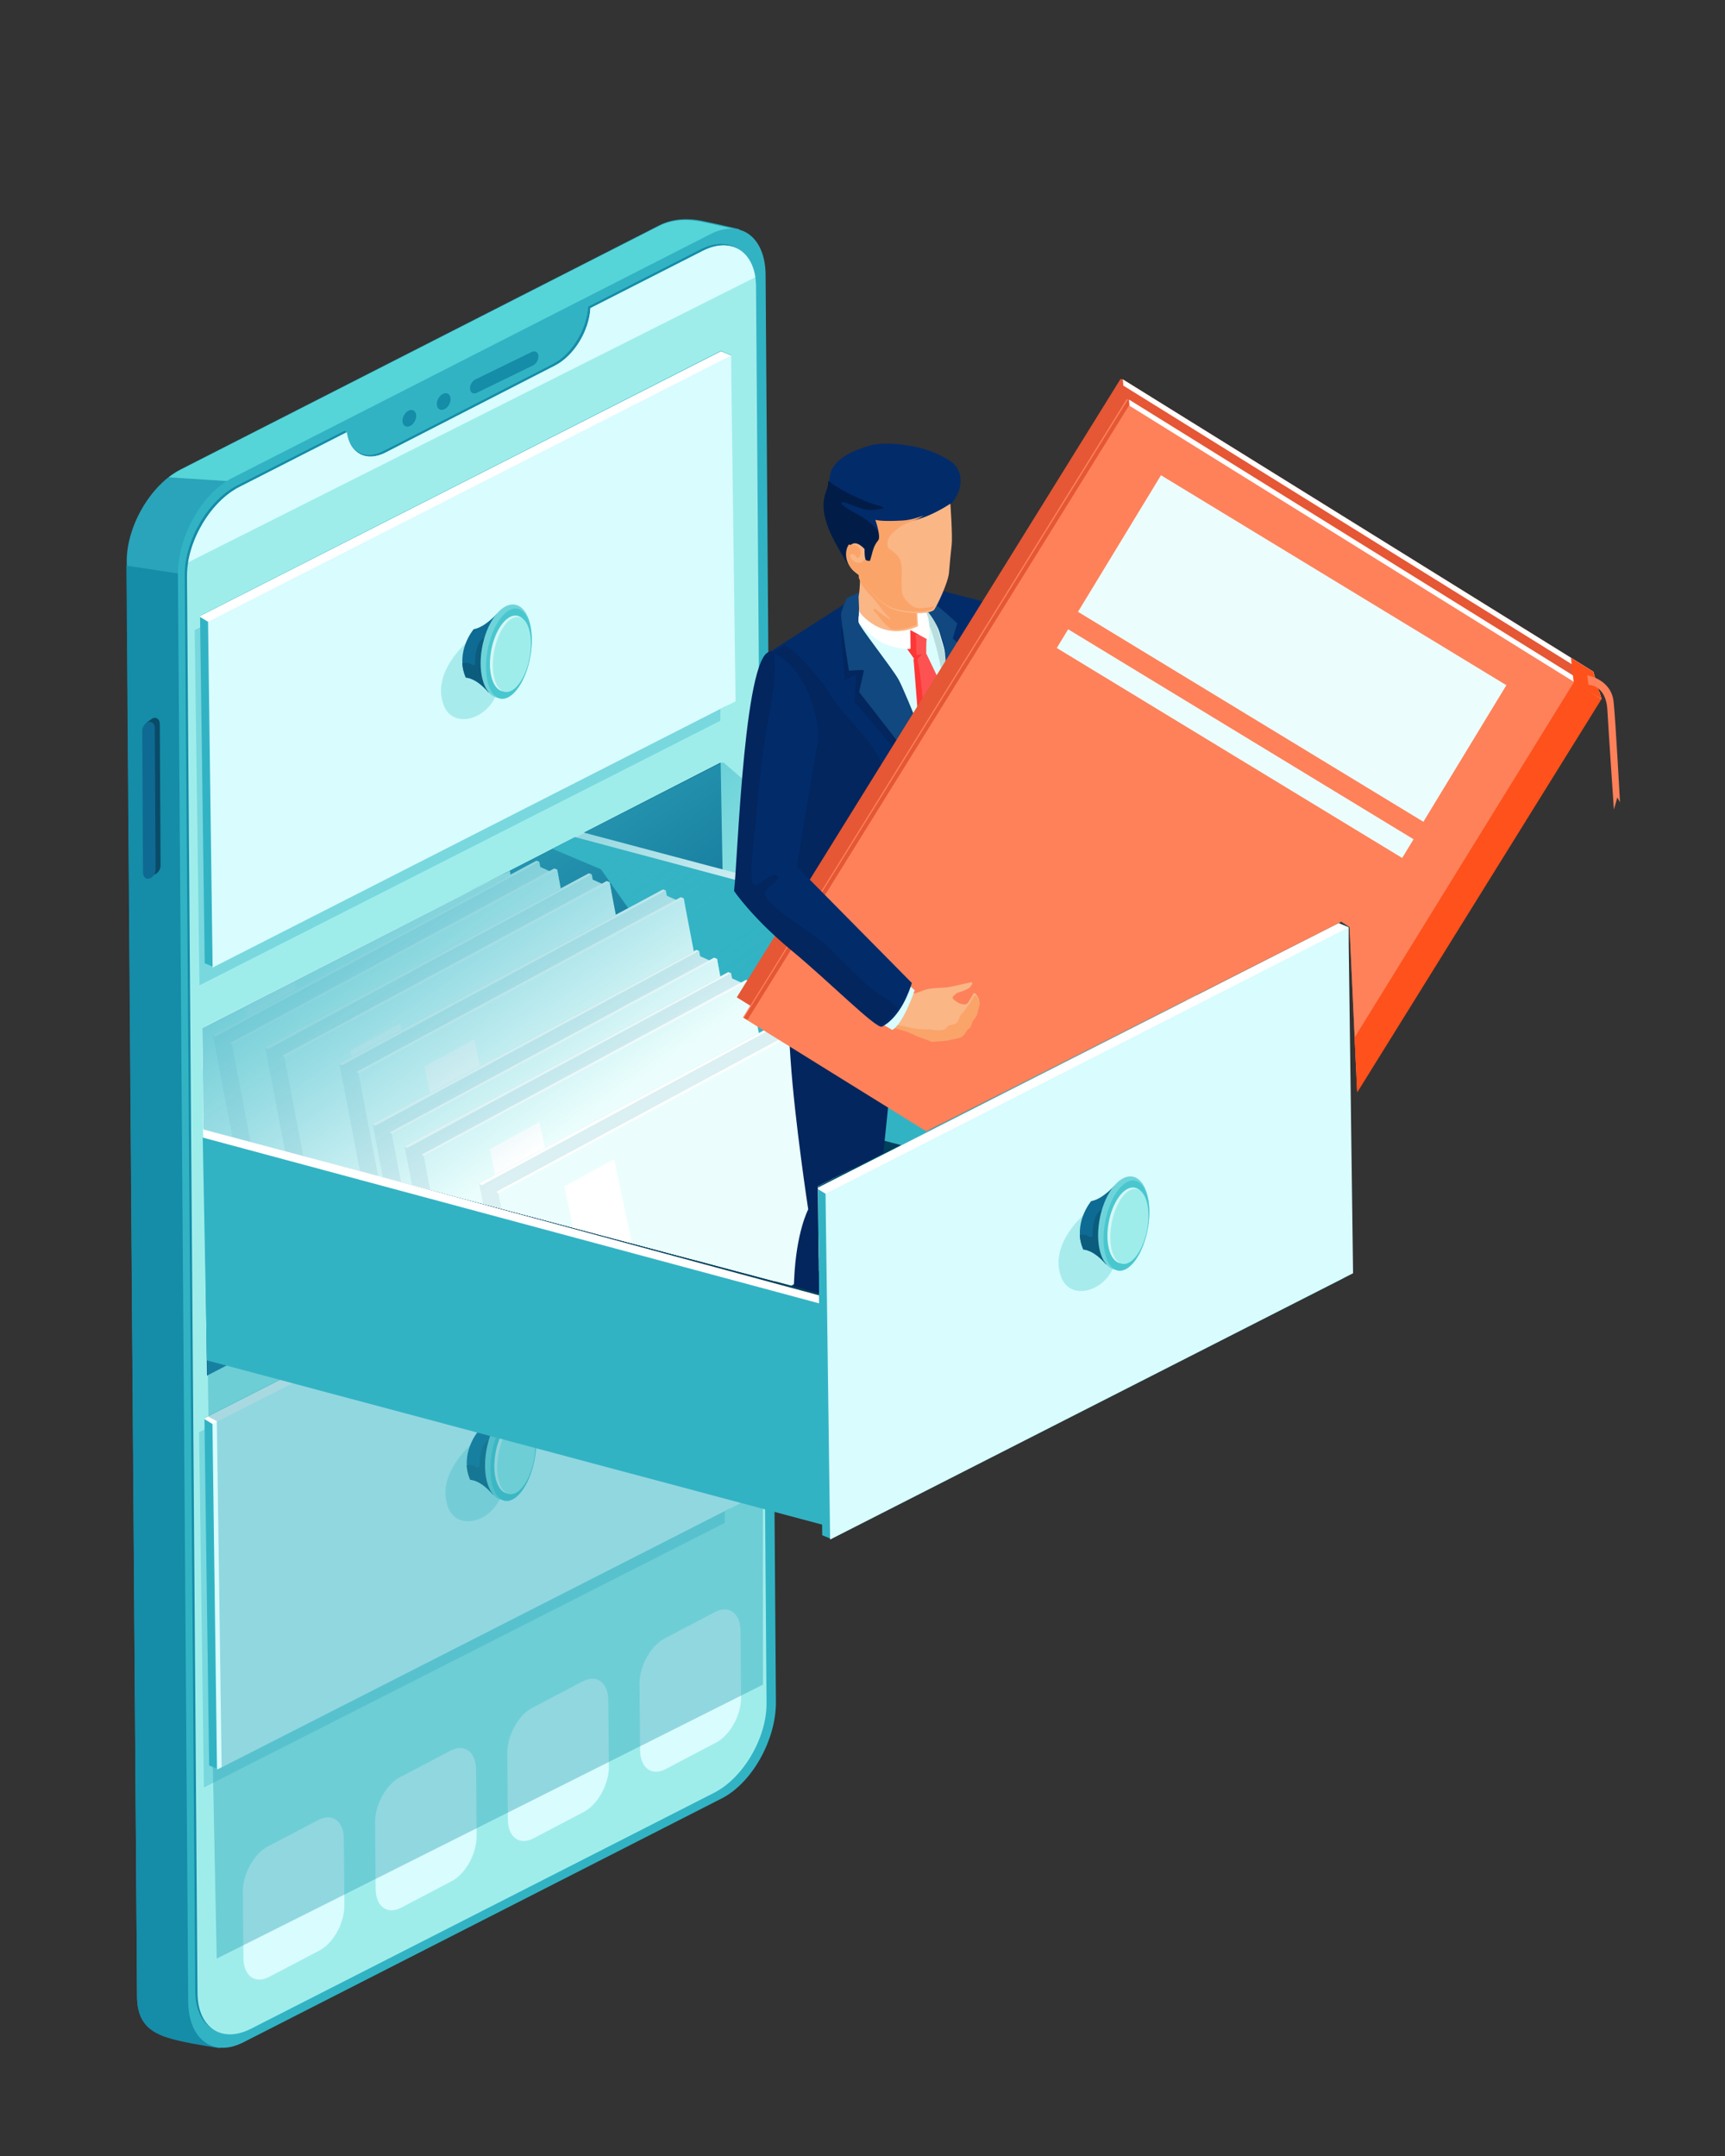
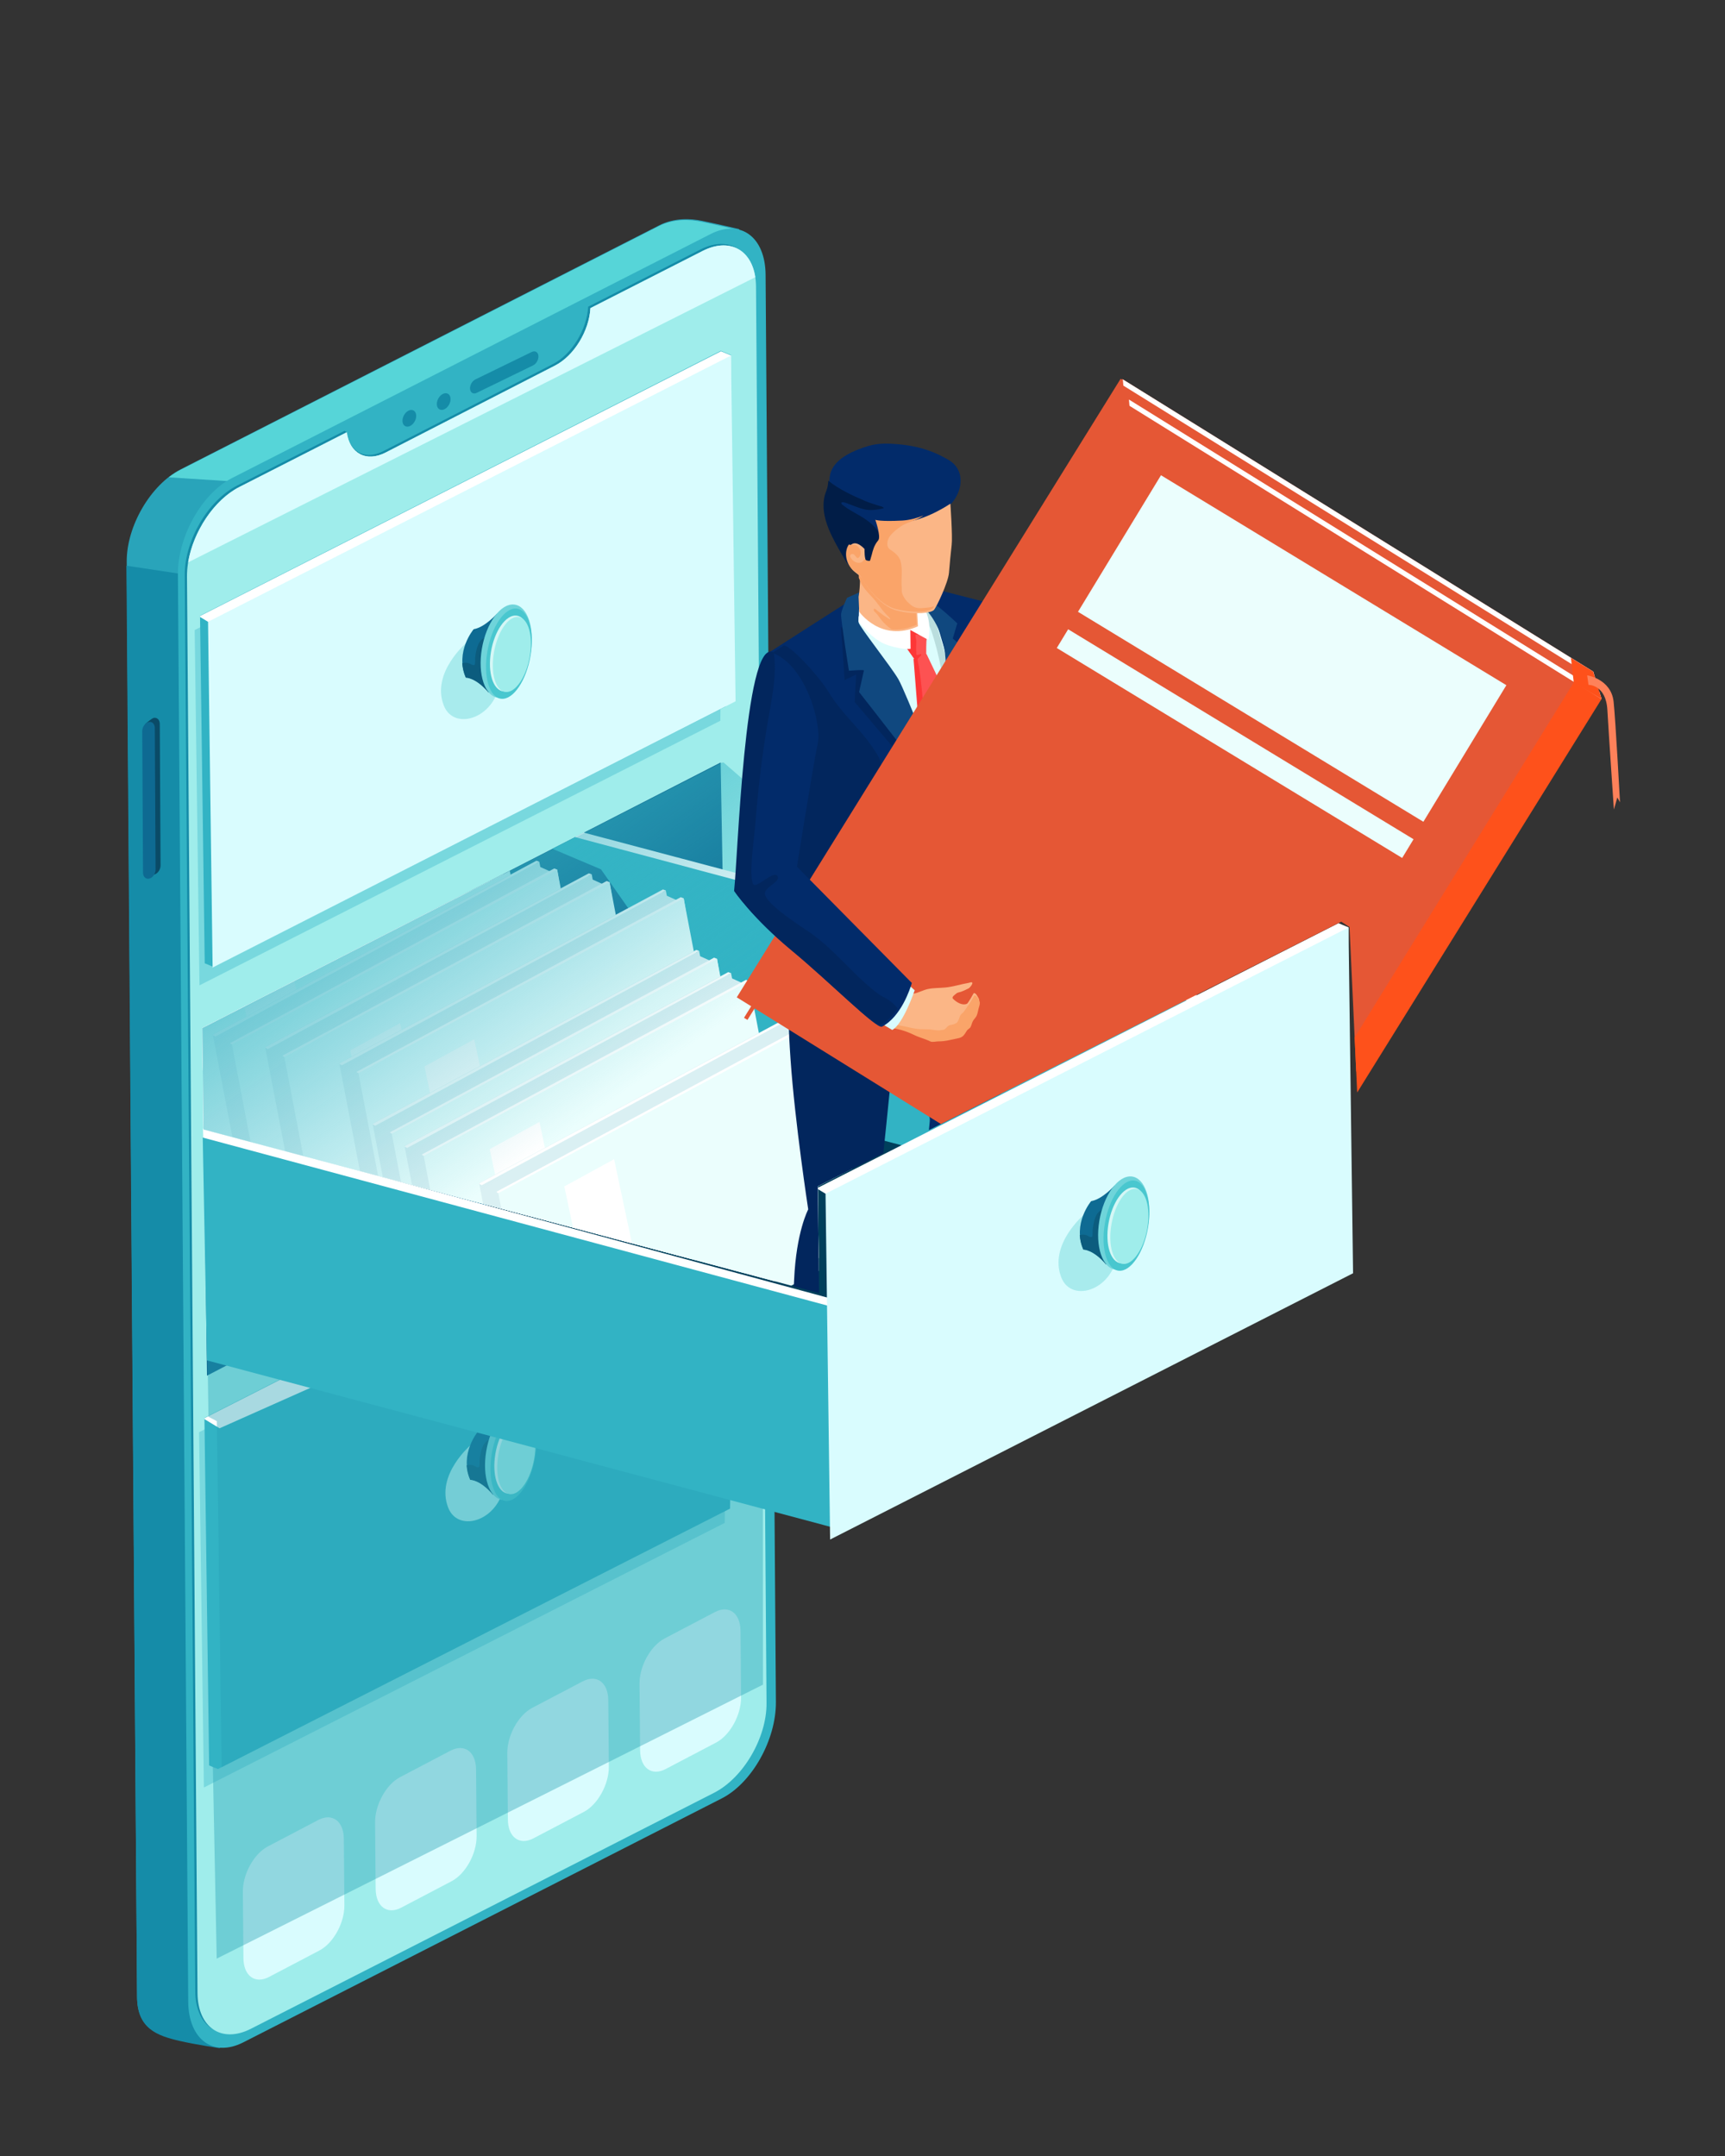
<svg xmlns="http://www.w3.org/2000/svg" width="2000px" height="2500px" version="1.1" xml:space="preserve" style="fill-rule:evenodd;clip-rule:evenodd;stroke-linejoin:round;stroke-miterlimit:2;">
  <rect width="100%" height="100%" fill="#333333" stroke="none" />
  <g transform="matrix(1.136,0,0,1.136,-1239.83,-107.594)">
    <g transform="matrix(0.968,-0.249,0.006,1.093,998.425,-114.118)">
      <g transform="matrix(0.923,-0.206,0.002,1.024,-627.259,406.628)">
        <path d="M1622.82,518.823C1622.82,518.823 1596.72,503.281 1580.81,494.21C1567.38,486.557 1548.91,478.337 1531.85,478.337L984.559,478.337C950.075,478.337 922.079,504.797 922.079,537.39L922.079,1846.55C922.079,1875.11 944.018,1890.53 970.167,1906.01C988.219,1916.7 1015.73,1931.14 1015.73,1931.14L1531.85,1905.6C1566.33,1905.6 1594.33,1879.14 1594.33,1846.55L1622.82,518.823Z" style="fill:rgb(41,164,186);" />
      </g>
      <g transform="matrix(1,0,0,1,-721.644,154.784)">
        <path d="M1017.94,641.681L1072.61,2010.34L1035.74,2020.58C1035.74,2020.58 1010.32,2011.45 993.646,2004.22C969.488,1993.74 949.214,1982.46 949.15,1953.21L946.233,615.741L1017.94,641.681Z" style="fill:rgb(21,140,168);" />
      </g>
      <g transform="matrix(1,0,0,1,-721.644,154.784)">
        <path d="M991.283,543.468C995.291,541.646 999.457,540.227 1003.73,539.275L1508.62,426.765C1524.36,423.259 1541.41,427.88 1553.82,432.957C1568.52,438.973 1592.64,449.524 1592.64,449.524L1592.17,476.821L1065.83,564.697L991.283,543.468Z" style="fill:rgb(86,213,216);" />
      </g>
      <g transform="matrix(0.923,-0.206,0.002,1.024,-573.434,427.113)">
        <path d="M1594.33,540.882C1594.33,506.362 1566.33,478.337 1531.85,478.337L984.559,478.337C950.075,478.337 922.079,506.362 922.079,540.882L922.079,1843.05C922.079,1877.57 950.075,1905.6 984.559,1905.6L1531.85,1905.6C1566.33,1905.6 1594.33,1877.57 1594.33,1843.05L1594.33,540.882Z" style="fill:rgb(50,179,196);" />
      </g>
      <g transform="matrix(1,0,0,1,-723.982,152.881)">
        <path d="M1436.21,486.832L1554.74,460.419C1585.56,453.551 1610.63,474.226 1610.71,506.559L1613.59,1830C1613.66,1862.33 1588.7,1894.16 1557.88,1901.03L1068.76,2010.02C1037.95,2016.89 1012.87,1996.21 1012.8,1963.88L1009.91,640.44C1009.84,608.107 1034.8,576.281 1065.62,569.414L1179.01,544.145C1179.9,544.77 1181.39,546.081 1181.39,546.081C1181.39,546.081 1181.87,549.978 1182.41,551.584C1187.75,567.404 1202,576.394 1219.81,572.364L1398.62,531.902C1418.81,527.335 1434.79,507.728 1436.21,486.832Z" style="fill:rgb(21,140,168);" />
      </g>
      <g transform="matrix(1,0,0,1,-721.644,154.784)">
        <path d="M1436.21,486.832L1554.74,460.419C1585.56,453.551 1610.63,474.226 1610.71,506.559L1613.59,1830C1613.66,1862.33 1588.7,1894.16 1557.88,1901.03L1068.76,2010.02C1037.95,2016.89 1012.87,1996.21 1012.8,1963.88L1009.91,640.44C1009.84,608.107 1034.8,576.281 1065.62,569.414L1179.01,544.145C1181.8,564.516 1199.34,576.996 1219.81,572.364L1398.62,531.902C1418.81,527.335 1434.79,507.728 1436.21,486.832Z" style="fill:rgb(159,237,235);" />
      </g>
      <g transform="matrix(1.156,0.264,-0.006,1.024,-180.381,-153.15)">
        <g transform="matrix(0.571,-0.3,0.006,0.725,167.908,746.661)">
          <path d="M652.388,1957.31C652.388,1935.09 634.346,1917.05 612.124,1917.05L531.595,1917.05C509.373,1917.05 491.331,1935.09 491.331,1957.31L491.331,2040.75C491.331,2062.97 509.373,2081.01 531.595,2081.01L612.124,2081.01C634.346,2081.01 652.388,2062.97 652.388,2040.75L652.388,1957.31Z" style="fill:rgb(217,252,254);" />
        </g>
        <g transform="matrix(0.571,-0.3,0.006,0.725,288.355,683.459)">
          <path d="M652.388,1957.31C652.388,1935.09 634.346,1917.05 612.124,1917.05L531.595,1917.05C509.373,1917.05 491.331,1935.09 491.331,1957.31L491.331,2040.75C491.331,2062.97 509.373,2081.01 531.595,2081.01L612.124,2081.01C634.346,2081.01 652.388,2062.97 652.388,2040.75L652.388,1957.31Z" style="fill:rgb(217,252,254);" />
        </g>
        <g transform="matrix(0.571,-0.3,0.006,0.725,408.801,620.256)">
          <path d="M652.388,1957.31C652.388,1935.09 634.346,1917.05 612.124,1917.05L531.595,1917.05C509.373,1917.05 491.331,1935.09 491.331,1957.31L491.331,2040.75C491.331,2062.97 509.373,2081.01 531.595,2081.01L612.124,2081.01C634.346,2081.01 652.388,2062.97 652.388,2040.75L652.388,1957.31Z" style="fill:rgb(217,252,254);" />
        </g>
        <g transform="matrix(0.571,-0.3,0.006,0.725,529.248,557.054)">
          <path d="M652.388,1957.31C652.388,1935.09 634.346,1917.05 612.124,1917.05L531.595,1917.05C509.373,1917.05 491.331,1935.09 491.331,1957.31L491.331,2040.75C491.331,2062.97 509.373,2081.01 531.595,2081.01L612.124,2081.01C634.346,2081.01 652.388,2062.97 652.388,2040.75L652.388,1957.31Z" style="fill:rgb(217,252,254);" />
        </g>
      </g>
      <g transform="matrix(1,0,0,1,-721.644,154.784)">
        <path d="M1011.21,627.407C1016.7,599.952 1038.97,575.352 1065.62,569.414L1179.01,544.145C1181.8,564.516 1199.34,576.996 1219.81,572.364L1398.62,531.902C1418.81,527.335 1434.79,507.728 1436.21,486.832L1554.74,460.419C1582.58,454.215 1605.74,470.489 1610,497.531L1011.21,627.407Z" style="fill:rgb(217,252,254);" />
      </g>
      <g transform="matrix(1.413,0,0,1.493,-1113.11,-225.094)">
        <path d="M970.905,770.998C970.905,768.412 968.805,766.312 966.219,766.312C965.209,766.312 961.14,768.077 960.374,768.622C959.18,769.472 961.532,769.422 961.532,770.998L961.532,859.53C961.532,862.117 963.632,864.217 966.219,864.217C968.805,864.217 970.905,862.117 970.905,859.53L970.905,770.998Z" style="fill:rgb(10,75,103);" />
      </g>
      <g transform="matrix(1.413,0,0,1.493,-1118.38,-222.472)">
        <path d="M970.905,770.998C970.905,768.412 968.805,766.312 966.219,766.312C963.632,766.312 961.532,768.412 961.532,770.998L961.532,859.53C961.532,862.117 963.632,864.217 966.219,864.217C968.805,864.217 970.905,862.117 970.905,859.53L970.905,770.998Z" style="fill:rgb(14,106,146);" />
      </g>
      <g transform="matrix(1,0,0,1,-721.644,154.784)">
        <g>
          <g transform="matrix(1.004,-0.223,0.011,1.217,-23.973,92.183)">
            <path d="M1577.75,681.708L1030.06,681.708L1030.06,954.914L1577.75,955.165L1588.23,688.815L1577.75,681.708Z" style="fill:rgb(120,216,222);" />
          </g>
          <g transform="matrix(1.004,-0.223,0.011,1.217,-18.262,80.118)">
            <path d="M1577.75,681.708L1030.06,681.708L1030.06,948.95L1039.17,955.165L1577.75,955.165L1588.23,688.815L1577.75,681.708Z" style="fill:rgb(50,179,196);" />
          </g>
          <path d="M1023.42,681.181L1023.42,680.297L1573.43,558.362L1584.03,564.676L1583.13,603.006L1039.29,693.364L1023.42,681.181Z" style="fill:white;" />
          <path d="M1586.78,888.312L1034.64,1011.2L1031.82,687.621L1583.96,564.736L1586.78,888.312Z" style="fill:rgb(217,252,254);" />
        </g>
        <path d="M1304.33,768.841C1304.33,768.841 1266.2,788.213 1279.54,822.191C1290.36,849.749 1336.36,846.4 1338.89,810.684C1341.42,774.968 1304.33,768.841 1304.33,768.841Z" style="fill:rgb(168,235,237);" />
        <g>
          <g transform="matrix(0.955,0.296,-0.201,0.985,209.47,-381.805)">
            <path d="M1337.1,746.335C1337.1,746.335 1326.43,759.806 1314.38,762.431C1314.38,762.431 1297.79,784.134 1314.75,806.114C1314.75,806.114 1325.29,804.922 1342.27,817.583L1337.1,746.335Z" style="fill:rgb(14,107,147);" />
          </g>
          <path d="M1299.24,787.221C1299.37,787.217 1299.49,787.216 1299.6,787.216C1302.44,787.216 1304.34,787.829 1306.79,789.19C1308.08,789.909 1310.45,792.294 1312.15,791.728C1313.16,791.39 1312.71,786.01 1312.85,785.101C1313.71,779.543 1315.48,769.8 1322.44,769.026C1327.77,768.434 1330.93,771.213 1332.87,775.131L1326.85,821.037C1313.18,803.538 1302.87,801.586 1302.87,801.586C1300.58,796.396 1299.5,791.594 1299.24,787.221Z" style="fill:rgb(12,92,126);" />
          <g transform="matrix(0.955,0.296,-0.201,0.985,209.47,-381.805)">
            <ellipse cx="1353.67" cy="779.323" rx="26.843" ry="42.231" style="fill:rgb(111,212,218);" />
          </g>
          <g transform="matrix(0.847,0.263,-0.195,0.953,353.831,-309.179)">
            <ellipse cx="1353.67" cy="779.323" rx="26.843" ry="42.231" style="fill:rgb(73,199,207);" />
          </g>
          <g transform="matrix(0.744,0.231,-0.164,0.801,470.183,-147.334)">
            <ellipse cx="1353.67" cy="779.323" rx="26.843" ry="42.231" style="fill:rgb(213,247,246);" />
          </g>
          <g transform="matrix(0.705,0.219,-0.162,0.793,523.443,-123.479)">
            <ellipse cx="1353.67" cy="779.323" rx="26.843" ry="42.231" style="fill:rgb(159,237,235);" />
          </g>
        </g>
      </g>
      <g transform="matrix(1,0,0,1,-721.644,903.914)">
        <g>
          <g transform="matrix(1.004,-0.223,0.011,1.217,-23.973,92.183)">
            <path d="M1577.75,681.708L1030.06,681.708L1030.06,954.914L1577.75,955.165L1588.23,688.815L1577.75,681.708Z" style="fill:rgb(120,216,222);" />
          </g>
          <g transform="matrix(1.004,-0.223,0.011,1.217,-18.262,80.118)">
            <path d="M1577.75,681.708L1030.06,681.708L1030.06,948.95L1039.17,955.165L1577.75,955.165L1588.23,688.815L1577.75,681.708Z" style="fill:rgb(50,179,196);" />
          </g>
          <path d="M1023.42,681.181L1023.42,680.297L1573.43,558.362L1584.03,564.676L1583.13,603.006L1039.29,693.364L1023.42,681.181Z" style="fill:white;" />
-           <path d="M1586.78,888.312L1034.64,1011.2L1031.82,687.621L1583.96,564.736L1586.78,888.312Z" style="fill:rgb(217,252,254);" />
        </g>
        <path d="M1304.33,768.841C1304.33,768.841 1266.2,788.213 1279.54,822.191C1290.36,849.749 1336.36,846.4 1338.89,810.684C1341.42,774.968 1304.33,768.841 1304.33,768.841Z" style="fill:rgb(168,235,237);" />
        <g>
          <g transform="matrix(0.955,0.296,-0.201,0.985,209.47,-381.805)">
            <path d="M1337.1,746.335C1337.1,746.335 1326.43,759.806 1314.38,762.431C1314.38,762.431 1297.79,784.134 1314.75,806.114C1314.75,806.114 1325.29,804.922 1342.27,817.583L1337.1,746.335Z" style="fill:rgb(14,107,147);" />
          </g>
          <path d="M1299.24,787.221C1299.37,787.217 1299.49,787.216 1299.6,787.216C1302.44,787.216 1304.34,787.829 1306.79,789.19C1308.08,789.909 1310.45,792.294 1312.15,791.728C1313.16,791.39 1312.71,786.01 1312.85,785.101C1313.71,779.543 1315.48,769.8 1322.44,769.026C1327.77,768.434 1330.93,771.213 1332.87,775.131L1326.85,821.037C1313.18,803.538 1302.87,801.586 1302.87,801.586C1300.58,796.396 1299.5,791.594 1299.24,787.221Z" style="fill:rgb(12,92,126);" />
          <g transform="matrix(0.955,0.296,-0.201,0.985,209.47,-381.805)">
            <ellipse cx="1353.67" cy="779.323" rx="26.843" ry="42.231" style="fill:rgb(111,212,218);" />
          </g>
          <g transform="matrix(0.847,0.263,-0.195,0.953,353.831,-309.179)">
            <ellipse cx="1353.67" cy="779.323" rx="26.843" ry="42.231" style="fill:rgb(73,199,207);" />
          </g>
          <g transform="matrix(0.744,0.231,-0.164,0.801,470.183,-147.334)">
            <ellipse cx="1353.67" cy="779.323" rx="26.843" ry="42.231" style="fill:rgb(213,247,246);" />
          </g>
          <g transform="matrix(0.705,0.219,-0.162,0.793,523.443,-123.479)">
            <ellipse cx="1353.67" cy="779.323" rx="26.843" ry="42.231" style="fill:rgb(159,237,235);" />
          </g>
        </g>
      </g>
      <g transform="matrix(0.98,-0.223,0.01,1.217,-714.294,612.459)">
        <g>
          <path d="M1588.23,688.815L1030.06,688.088L1030.06,955.165L1590.13,953.381L1588.23,688.815Z" style="fill:rgb(14,107,147);" />
        </g>
      </g>
      <g transform="matrix(1.156,0.264,-0.006,1.024,-180.381,-153.15)">
        <path d="M933.953,1530.31L428.176,1530.31L429,1585.69L436.627,1589.72L440.905,1904.85L437.358,1906.63L432.906,1904.44L436.348,2079.22L933.953,1829.37L933.953,1530.31Z" style="fill:rgb(38,161,181);fill-opacity:0.4;" />
      </g>
      <g transform="matrix(1,0,0,1,54.852,12.515)">
        <g transform="matrix(1.031,0.235,-0.006,0.914,-1236.73,-240.365)">
          <path d="M1568.37,1470.18L2020.39,1263.3L2477.98,1350.17L2095,1590.83L1568.37,1470.18Z" style="fill:rgb(0,63,91);" />
        </g>
        <g>
          <g>
            <g transform="matrix(0.973,0.451,0.017,1.11,-706.756,-463.892)">
              <path d="M1647.24,1203.37L959.311,1200.35L959.429,1208.07L968.046,1390.62L1647.24,1391.5L1647.24,1203.37Z" style="fill:white;" />
            </g>
            <g transform="matrix(0.973,0.451,0.017,1.11,-715.597,-461.744)">
              <path d="M1648.49,1204.43L968.046,1202.48L968.046,1390.62L1647.24,1391.5L1648.49,1204.43Z" style="fill:rgb(50,179,196);" />
            </g>
          </g>
          <g transform="matrix(1,5.55112e-17,0,1,538.84,-124.76)">
            <g transform="matrix(0.973,0.451,0.017,1.11,-706.756,-463.892)">
              <path d="M1556.04,1203.37L819.4,1203.38L809.757,1209.15L830.476,1222.78L1025,1391.5L1556.04,1391.5L1556.04,1203.37Z" style="fill:white;" />
            </g>
            <g transform="matrix(0.973,0.451,0.017,1.11,-715.597,-461.744)">
              <path d="M1557.28,1204.43L819.037,1203.5L794,1218.5L846.388,1225.03L1025,1391.5L1556.04,1391.5L1557.28,1204.43Z" style="fill:rgb(50,179,196);" />
            </g>
          </g>
          <g transform="matrix(1,1.38778e-16,0,1,-129.66,823.749)">
            <g>
              <g transform="matrix(1.004,-0.223,0.011,1.217,-18.262,80.118)">
-                 <path d="M1577.75,681.708L1030.06,681.708L1030.06,948.95L1039.17,955.165L1577.75,955.165L1588.23,688.815L1577.75,681.708Z" style="fill:rgb(50,179,196);" />
-               </g>
+                 </g>
              <path d="M1023.42,681.181L1023.42,680.297L1573.43,558.362L1584.03,564.676L1583.13,603.006L1039.29,693.364L1023.42,681.181Z" style="fill:white;" />
              <path d="M1586.78,888.312L1034.64,1011.2L1031.82,687.621L1583.96,564.736L1586.78,888.312Z" style="fill:rgb(217,252,254);" />
            </g>
            <path d="M1304.33,768.841C1304.33,768.841 1266.2,788.213 1279.54,822.191C1290.36,849.749 1336.36,846.4 1338.89,810.684C1341.42,774.968 1304.33,768.841 1304.33,768.841Z" style="fill:rgb(168,235,237);" />
            <g>
              <g transform="matrix(0.955,0.296,-0.201,0.985,209.47,-381.805)">
                <path d="M1337.1,746.335C1337.1,746.335 1326.43,759.806 1314.38,762.431C1314.38,762.431 1297.79,784.134 1314.75,806.114C1314.75,806.114 1325.29,804.922 1342.27,817.583L1337.1,746.335Z" style="fill:rgb(14,107,147);" />
              </g>
              <path d="M1299.24,787.221C1299.37,787.217 1299.49,787.216 1299.6,787.216C1302.44,787.216 1304.34,787.829 1306.79,789.19C1308.08,789.909 1310.45,792.294 1312.15,791.728C1313.16,791.39 1312.71,786.01 1312.85,785.101C1313.71,779.543 1315.48,769.8 1322.44,769.026C1327.77,768.434 1330.93,771.213 1332.87,775.131L1326.85,821.037C1313.18,803.538 1302.87,801.586 1302.87,801.586C1300.58,796.396 1299.5,791.594 1299.24,787.221Z" style="fill:rgb(12,92,126);" />
              <g transform="matrix(0.955,0.296,-0.201,0.985,209.47,-381.805)">
                <ellipse cx="1353.67" cy="779.323" rx="26.843" ry="42.231" style="fill:rgb(111,212,218);" />
              </g>
              <g transform="matrix(0.847,0.263,-0.195,0.953,353.831,-309.179)">
                <ellipse cx="1353.67" cy="779.323" rx="26.843" ry="42.231" style="fill:rgb(73,199,207);" />
              </g>
              <g transform="matrix(0.744,0.231,-0.164,0.801,470.183,-147.334)">
                <ellipse cx="1353.67" cy="779.323" rx="26.843" ry="42.231" style="fill:rgb(213,247,246);" />
              </g>
              <g transform="matrix(0.705,0.219,-0.162,0.793,523.443,-123.479)">
                <ellipse cx="1353.67" cy="779.323" rx="26.843" ry="42.231" style="fill:rgb(159,237,235);" />
              </g>
            </g>
          </g>
        </g>
      </g>
      <g>
        <g transform="matrix(0.98,-0.199,0.105,0.999,-754.31,405.855)">
          <circle cx="1245.45" cy="543.461" r="7.345" style="fill:rgb(21,140,168);" />
        </g>
        <g transform="matrix(0.98,-0.199,0.105,0.999,-718.043,398.476)">
          <circle cx="1245.45" cy="543.461" r="7.345" style="fill:rgb(21,140,168);" />
        </g>
        <g transform="matrix(0.98,-0.199,0.105,0.999,-751.875,405.522)">
          <path d="M1381.98,543.589C1381.98,540.044 1379.1,537.165 1375.56,537.165L1314.77,537.165C1311.23,537.165 1308.35,540.044 1308.35,543.589C1308.35,547.135 1311.23,550.013 1314.77,550.013L1375.56,550.013C1379.1,550.013 1381.98,547.135 1381.98,543.589Z" style="fill:rgb(21,140,168);" />
        </g>
      </g>
    </g>
    <g transform="matrix(1,0,0,1,-147.483,-68.438)">
      <path d="M1445.39,1212.52L1446.62,1316.01L2074.79,1482.99L2073.53,1373.99L2575.64,1118.33L2028.63,985.459L1983.16,937.609L1445.39,1212.52Z" style="fill:none;" />
      <clipPath id="_clip1">
        <path d="M1445.39,1212.52L1446.62,1316.01L2074.79,1482.99L2073.53,1373.99L2575.64,1118.33L2028.63,985.459L1983.16,937.609L1445.39,1212.52Z" />
      </clipPath>
      <g clip-path="url(#_clip1)">
        <g transform="matrix(2.56,0,0,2.56,-3495.9,-2771.2)">
          <g transform="matrix(0.236,0,0,0.236,1566.7,1144.97)">
            <g transform="matrix(0.941,0,0.161,0.906,-67.043,984.972)">
              <g transform="matrix(1.16,-0.299,0.007,1.309,224.035,114.099)">
                <g>
                  <g transform="matrix(1.004,-0.223,0.011,1.217,-18.262,80.118)">
                    <path d="M1577.75,681.708L1030.06,681.708L1030.06,948.95L1039.17,955.165L1577.75,955.165L1572.4,693.252L1577.75,681.708Z" style="fill:rgb(218,240,243);" />
                  </g>
                  <path d="M1023.42,681.181L1023.42,680.297L1573.43,558.362L1577.18,560.531L1026.97,683.807L1023.42,681.181Z" style="fill:white;" />
                  <path d="M1586.78,888.312L1034.64,1011.2L1031.82,687.621L1577.04,560.455L1577.11,567.99L1592.23,578.292L1586.78,888.312Z" style="fill:rgb(218,240,243);" />
                </g>
              </g>
              <g transform="matrix(1.16,-0.299,0.007,1.309,245.51,125.312)">
                <g>
                  <path d="M1029.65,685.96L1029.64,685.077L1579.8,562.099L1584.03,564.676L1583.13,603.006L1039.29,693.364L1029.65,685.96Z" style="fill:white;" />
                  <path d="M1586.78,888.312L1034.64,1011.2L1031.82,687.621L1583.96,564.736L1586.78,888.312Z" style="fill:rgb(235,254,253);" />
                </g>
              </g>
            </g>
            <g transform="matrix(0.877,-0.48,0.217,1.021,-455.368,1079.22)">
              <rect x="1901.37" y="1426.67" width="95.86" height="275.567" style="fill:white;" />
            </g>
          </g>
          <g transform="matrix(0.236,0,0,0.236,1570.25,1160.08)">
            <g transform="matrix(0.941,0,0.161,0.906,-67.043,984.972)">
              <g transform="matrix(1.16,-0.299,0.007,1.309,224.035,114.099)">
                <g>
                  <g transform="matrix(1.004,-0.223,0.011,1.217,-18.262,80.118)">
                    <path d="M1577.75,681.708L1030.06,681.708L1030.06,948.95L1039.17,955.165L1577.75,955.165L1572.4,693.252L1577.75,681.708Z" style="fill:rgb(218,240,243);" />
                  </g>
                  <path d="M1023.42,681.181L1023.42,680.297L1573.43,558.362L1577.18,560.531L1026.97,683.807L1023.42,681.181Z" style="fill:white;" />
                  <path d="M1586.78,888.312L1034.64,1011.2L1031.82,687.621L1577.04,560.455L1577.11,567.99L1592.23,578.292L1586.78,888.312Z" style="fill:rgb(218,240,243);" />
                </g>
              </g>
              <g transform="matrix(1.16,-0.299,0.007,1.309,245.51,125.312)">
                <g>
                  <path d="M1029.65,685.96L1029.64,685.077L1579.8,562.099L1584.03,564.676L1583.13,603.006L1039.29,693.364L1029.65,685.96Z" style="fill:white;" />
                  <path d="M1586.78,888.312L1034.64,1011.2L1031.82,687.621L1583.96,564.736L1586.78,888.312Z" style="fill:rgb(235,254,253);" />
                </g>
              </g>
            </g>
            <g transform="matrix(0.877,-0.48,0.217,1.021,-455.368,1079.22)">
              <rect x="1901.37" y="1426.67" width="95.86" height="275.567" style="fill:white;" />
            </g>
          </g>
          <g transform="matrix(0.236,0,0,0.236,1587.94,1165.07)">
            <g transform="matrix(0.941,0,0.161,0.906,-67.043,984.972)">
              <g transform="matrix(1.16,-0.299,0.007,1.309,224.035,114.099)">
                <g>
                  <g transform="matrix(1.004,-0.223,0.011,1.217,-18.262,80.118)">
                    <path d="M1577.75,681.708L1030.06,681.708L1030.06,948.95L1039.17,955.165L1577.75,955.165L1572.4,693.252L1577.75,681.708Z" style="fill:rgb(218,240,243);" />
                  </g>
                  <path d="M1023.42,681.181L1023.42,680.297L1573.43,558.362L1577.18,560.531L1026.97,683.807L1023.42,681.181Z" style="fill:white;" />
                  <path d="M1586.78,888.312L1034.64,1011.2L1031.82,687.621L1577.04,560.455L1577.11,567.99L1592.23,578.292L1586.78,888.312Z" style="fill:rgb(218,240,243);" />
                </g>
              </g>
              <g transform="matrix(1.16,-0.299,0.007,1.309,245.51,125.312)">
                <g>
                  <path d="M1029.65,685.96L1029.64,685.077L1579.8,562.099L1584.03,564.676L1583.13,603.006L1039.29,693.364L1029.65,685.96Z" style="fill:white;" />
                  <path d="M1586.78,888.312L1034.64,1011.2L1031.82,687.621L1583.96,564.736L1586.78,888.312Z" style="fill:rgb(235,254,253);" />
                </g>
              </g>
            </g>
            <g transform="matrix(0.877,-0.48,0.217,1.021,-455.368,1079.22)">
              <rect x="1901.37" y="1426.67" width="95.86" height="275.567" style="fill:white;" />
            </g>
          </g>
          <g transform="matrix(0.236,0,0,0.236,1609.18,1176.93)">
            <g transform="matrix(0.941,0,0.161,0.906,-67.043,984.972)">
              <g transform="matrix(1.16,-0.299,0.007,1.309,224.035,114.099)">
                <g>
                  <g transform="matrix(1.004,-0.223,0.011,1.217,-18.262,80.118)">
                    <path d="M1577.75,681.708L1030.06,681.708L1030.06,948.95L1039.17,955.165L1577.75,955.165L1572.4,693.252L1577.75,681.708Z" style="fill:rgb(218,240,243);" />
                  </g>
                  <path d="M1023.42,681.181L1023.42,680.297L1573.43,558.362L1577.18,560.531L1026.97,683.807L1023.42,681.181Z" style="fill:white;" />
                  <path d="M1586.78,888.312L1034.64,1011.2L1031.82,687.621L1577.04,560.455L1577.11,567.99L1592.23,578.292L1586.78,888.312Z" style="fill:rgb(218,240,243);" />
                </g>
              </g>
              <g transform="matrix(1.16,-0.299,0.007,1.309,245.51,125.312)">
                <g>
                  <path d="M1029.65,685.96L1029.64,685.077L1579.8,562.099L1584.03,564.676L1583.13,603.006L1039.29,693.364L1029.65,685.96Z" style="fill:white;" />
                  <path d="M1586.78,888.312L1034.64,1011.2L1031.82,687.621L1583.96,564.736L1586.78,888.312Z" style="fill:rgb(235,254,253);" />
                </g>
              </g>
            </g>
            <g transform="matrix(0.877,-0.48,0.217,1.021,-455.368,1079.22)">
              <rect x="1901.37" y="1426.67" width="95.86" height="275.567" style="fill:white;" />
            </g>
          </g>
          <g transform="matrix(0.236,0,0,0.236,1630.07,1181.95)">
            <g transform="matrix(0.941,0,0.161,0.906,-67.043,984.972)">
              <g transform="matrix(1.16,-0.299,0.007,1.309,224.035,114.099)">
                <g>
                  <g transform="matrix(1.004,-0.223,0.011,1.217,-18.262,80.118)">
                    <path d="M1577.75,681.708L1030.06,681.708L1030.06,948.95L1039.17,955.165L1577.75,955.165L1572.4,693.252L1577.75,681.708Z" style="fill:rgb(218,240,243);" />
                  </g>
                  <path d="M1023.42,681.181L1023.42,680.297L1573.43,558.362L1577.18,560.531L1026.97,683.807L1023.42,681.181Z" style="fill:white;" />
                  <path d="M1586.78,888.312L1034.64,1011.2L1031.82,687.621L1577.04,560.455L1577.11,567.99L1592.23,578.292L1586.78,888.312Z" style="fill:rgb(218,240,243);" />
                </g>
              </g>
              <g transform="matrix(1.16,-0.299,0.007,1.309,245.51,125.312)">
                <g>
                  <path d="M1029.65,685.96L1029.64,685.077L1579.8,562.099L1584.03,564.676L1583.13,603.006L1039.29,693.364L1029.65,685.96Z" style="fill:white;" />
                  <path d="M1586.78,888.312L1034.64,1011.2L1031.82,687.621L1583.96,564.736L1586.78,888.312Z" style="fill:rgb(235,254,253);" />
                </g>
              </g>
            </g>
            <g transform="matrix(0.877,-0.48,0.217,1.021,-455.368,1079.22)">
              <rect x="1901.37" y="1426.67" width="95.86" height="275.567" style="fill:white;" />
            </g>
          </g>
          <g transform="matrix(0.236,0,0,0.236,1659.62,1188.39)">
            <g transform="matrix(0.941,0,0.161,0.906,-67.043,984.972)">
              <g transform="matrix(1.16,-0.299,0.007,1.309,224.035,114.099)">
                <g>
                  <g transform="matrix(1.004,-0.223,0.011,1.217,-18.262,80.118)">
                    <path d="M1577.75,681.708L1030.06,681.708L1030.06,948.95L1039.17,955.165L1577.75,955.165L1572.4,693.252L1577.75,681.708Z" style="fill:rgb(218,240,243);" />
                  </g>
                  <path d="M1023.42,681.181L1023.42,680.297L1573.43,558.362L1577.18,560.531L1026.97,683.807L1023.42,681.181Z" style="fill:white;" />
                  <path d="M1586.78,888.312L1034.64,1011.2L1031.82,687.621L1577.04,560.455L1577.11,567.99L1592.23,578.292L1586.78,888.312Z" style="fill:rgb(218,240,243);" />
                </g>
              </g>
              <g transform="matrix(1.16,-0.299,0.007,1.309,245.51,125.312)">
                <g>
                  <path d="M1029.65,685.96L1029.64,685.077L1579.8,562.099L1584.03,564.676L1583.13,603.006L1039.29,693.364L1029.65,685.96Z" style="fill:white;" />
                  <path d="M1586.78,888.312L1034.64,1011.2L1031.82,687.621L1583.96,564.736L1586.78,888.312Z" style="fill:rgb(235,254,253);" />
                </g>
              </g>
            </g>
            <g transform="matrix(0.877,-0.48,0.217,1.021,-455.368,1079.22)">
              <rect x="1901.37" y="1426.67" width="95.86" height="275.567" style="fill:white;" />
            </g>
          </g>
          <g transform="matrix(0.236,0,0,0.236,1672.9,1212.5)">
            <g transform="matrix(0.941,0,0.161,0.906,-67.043,984.972)">
              <g transform="matrix(1.16,-0.299,0.007,1.309,224.035,114.099)">
                <g>
                  <g transform="matrix(1.004,-0.223,0.011,1.217,-18.262,80.118)">
                    <path d="M1577.75,681.708L1030.06,681.708L1030.06,948.95L1039.17,955.165L1577.75,955.165L1572.4,693.252L1577.75,681.708Z" style="fill:rgb(218,240,243);" />
                  </g>
                  <path d="M1023.42,681.181L1023.42,680.297L1573.43,558.362L1577.18,560.531L1026.97,683.807L1023.42,681.181Z" style="fill:white;" />
                  <path d="M1586.78,888.312L1034.64,1011.2L1031.82,687.621L1577.04,560.455L1577.11,567.99L1592.23,578.292L1586.78,888.312Z" style="fill:rgb(218,240,243);" />
                </g>
              </g>
              <g transform="matrix(1.16,-0.299,0.007,1.309,245.51,125.312)">
                <g>
                  <path d="M1029.65,685.96L1029.64,685.077L1579.8,562.099L1584.03,564.676L1583.13,603.006L1039.29,693.364L1029.65,685.96Z" style="fill:white;" />
                  <path d="M1586.78,888.312L1034.64,1011.2L1031.82,687.621L1583.96,564.736L1586.78,888.312Z" style="fill:rgb(235,254,253);" />
                </g>
              </g>
            </g>
            <g transform="matrix(0.877,-0.48,0.217,1.021,-455.368,1079.22)">
              <rect x="1901.37" y="1426.67" width="95.86" height="275.567" style="fill:white;" />
            </g>
          </g>
          <g transform="matrix(0.236,0,0,0.236,1685.63,1221.36)">
            <g transform="matrix(0.941,0,0.161,0.906,-67.043,984.972)">
              <g transform="matrix(1.16,-0.299,0.007,1.309,224.035,114.099)">
                <g>
                  <g transform="matrix(1.004,-0.223,0.011,1.217,-18.262,80.118)">
                    <path d="M1577.75,681.708L1030.06,681.708L1030.06,948.95L1039.17,955.165L1577.75,955.165L1572.4,693.252L1577.75,681.708Z" style="fill:rgb(218,240,243);" />
                  </g>
                  <path d="M1023.42,681.181L1023.42,680.297L1573.43,558.362L1577.18,560.531L1026.97,683.807L1023.42,681.181Z" style="fill:white;" />
                  <path d="M1586.78,888.312L1034.64,1011.2L1031.82,687.621L1577.04,560.455L1577.11,567.99L1592.23,578.292L1586.78,888.312Z" style="fill:rgb(218,240,243);" />
                </g>
              </g>
              <g transform="matrix(1.16,-0.299,0.007,1.309,245.51,125.312)">
                <g>
                  <path d="M1029.65,685.96L1029.64,685.077L1579.8,562.099L1584.03,564.676L1583.13,603.006L1039.29,693.364L1029.65,685.96Z" style="fill:white;" />
                  <path d="M1586.78,888.312L1034.64,1011.2L1031.82,687.621L1583.96,564.736L1586.78,888.312Z" style="fill:rgb(235,254,253);" />
                </g>
              </g>
            </g>
            <g transform="matrix(0.877,-0.48,0.217,1.021,-455.368,1079.22)">
              <rect x="1901.37" y="1426.67" width="95.86" height="275.567" style="fill:white;" />
            </g>
          </g>
          <g transform="matrix(0.236,0,0,0.236,1715.38,1236.22)">
            <g transform="matrix(0.941,0,0.161,0.906,-67.043,984.972)">
              <g transform="matrix(1.16,-0.299,0.007,1.309,224.035,114.099)">
                <g>
                  <g transform="matrix(1.004,-0.223,0.011,1.217,-18.262,80.118)">
                    <path d="M1577.75,681.708L1030.06,681.708L1030.06,948.95L1039.17,955.165L1577.75,955.165L1572.4,693.252L1577.75,681.708Z" style="fill:rgb(218,240,243);" />
                  </g>
                  <path d="M1023.42,681.181L1023.42,680.297L1573.43,558.362L1577.18,560.531L1026.97,683.807L1023.42,681.181Z" style="fill:white;" />
                  <path d="M1586.78,888.312L1034.64,1011.2L1031.82,687.621L1577.04,560.455L1577.11,567.99L1592.23,578.292L1586.78,888.312Z" style="fill:rgb(218,240,243);" />
                </g>
              </g>
              <g transform="matrix(1.16,-0.299,0.007,1.309,245.51,125.312)">
                <g>
                  <path d="M1029.65,685.96L1029.64,685.077L1579.8,562.099L1584.03,564.676L1583.13,603.006L1039.29,693.364L1029.65,685.96Z" style="fill:white;" />
                  <path d="M1586.78,888.312L1034.64,1011.2L1031.82,687.621L1583.96,564.736L1586.78,888.312Z" style="fill:rgb(235,254,253);" />
                </g>
              </g>
            </g>
            <g transform="matrix(0.877,-0.48,0.217,1.021,-455.368,1079.22)">
              <rect x="1901.37" y="1426.67" width="95.86" height="275.567" style="fill:white;" />
            </g>
          </g>
          <g transform="matrix(1,0,0,1,-101.912,892.904)">
            <path d="M1993.75,634.146L2001.59,637.897L2018.66,728.239L2011.01,724.586L1993.75,634.146Z" style="fill:rgb(158,211,219);" />
          </g>
        </g>
        <g transform="matrix(1,0,0,1,200.677,68.438)">
          <path d="M2003.07,1070.16C2004.79,1070.44 2006.5,1070.8 2008.2,1071.24C2010.46,1071.83 2012.66,1072.55 2014.79,1073.4L2015.16,1073.5L2015.15,1073.54C2052.5,1088.69 2070.63,1143.14 2055.78,1199.75C2040.58,1257.71 1996.33,1296.88 1955.48,1289.63L1955.42,1289.85L1951.99,1288.9C1951.72,1288.83 1951.45,1288.76 1951.18,1288.69C1950.36,1288.48 1949.54,1288.25 1948.73,1288L1916.03,1278.97C1900.17,1335.42 1856.66,1373.25 1816.46,1366.11L1816.4,1366.33L1812.97,1365.38C1812.7,1365.31 1812.43,1365.25 1812.16,1365.18C1811.34,1364.96 1810.53,1364.73 1809.72,1364.48L1789.89,1359.01C1789.04,1365.86 1787.71,1372.83 1785.87,1379.82C1770.67,1437.79 1726.41,1476.95 1685.56,1469.71L1685.5,1469.92L1682.07,1468.98C1681.8,1468.91 1681.54,1468.84 1681.27,1468.77C1680.44,1468.56 1679.63,1468.33 1678.82,1468.08L1125.86,1315.38L1185.6,1099.03L1280.64,1125.28L1316.5,995.437L1426.04,1025.69L1455.52,918.955L1776.71,873.003L2003.07,1070.16Z" style="fill:url(#_Linear2);" />
        </g>
      </g>
    </g>
    <g transform="matrix(1,0,0,1,-147.483,-68.438)">
      <path d="M1445.76,1212.67L1501.11,1330.93L2074.79,1482.99L2073.53,1373.99L2607.76,1103.95L2616.24,1109.45L2629.34,1392.88L2887.67,1363.58L2922.09,852.403L2809.92,612.492L2655.31,635.002L2542.22,559.159L2298.95,479.228L1793.97,608.749L1797.72,1003.16L1796.83,959.84L1445.76,1212.67Z" style="fill:none;" />
      <clipPath id="_clip3">
        <path d="M1445.76,1212.67L1501.11,1330.93L2074.79,1482.99L2073.53,1373.99L2607.76,1103.95L2616.24,1109.45L2629.34,1392.88L2887.67,1363.58L2922.09,852.403L2809.92,612.492L2655.31,635.002L2542.22,559.159L2298.95,479.228L1793.97,608.749L1797.72,1003.16L1796.83,959.84L1445.76,1212.67Z" />
      </clipPath>
      <g clip-path="url(#_clip3)">
        <g transform="matrix(2.37,-0.262,0.13,2.385,-5562.15,-2111.89)">
          <g transform="matrix(1.083,1.38778e-17,-1.44538e-17,1.083,-262.387,-128.916)">
            <path d="M3152.41,1543.78C3151.05,1542.55 3150.47,1541.21 3149.63,1539.54C3147.79,1535.85 3146.01,1532.25 3144.65,1528.34C3142.99,1523.57 3142.16,1517.84 3144.47,1513.21C3145.8,1510.55 3145.21,1507.77 3146.4,1505.16C3148.8,1499.88 3156.45,1497.75 3161.7,1496.77C3165.54,1496.05 3169.75,1496.63 3173.51,1497.38C3180.25,1498.73 3185.8,1500.82 3191.53,1504.64C3192.73,1505.44 3194.07,1506.35 3195.03,1507.44C3199.16,1512.17 3197.51,1518.77 3193.54,1522.74C3190.85,1525.43 3187.16,1526.67 3183.83,1528.34C3179.52,1530.49 3174.44,1530.83 3169.84,1531.75C3167.78,1532.16 3166.37,1542.32 3165.03,1543.92C3162.28,1547.23 3158.45,1543.82 3154.01,1543.82" style="fill:rgb(2,43,106);" />
          </g>
          <g transform="matrix(0.468,0.051,-0.026,0.465,2669.73,1132.79)">
            <path d="M1050.98,685.077C1060.75,693.166 1073.53,698.936 1084.84,703.781C1088.84,705.496 1093.04,706.695 1097.17,708.07C1098.24,708.429 1101.07,708.896 1101.64,710.036C1101.93,710.623 1099.37,710.867 1099.13,710.93C1096.43,711.668 1093.71,711.837 1090.91,712.002C1083.54,712.436 1076.05,708.698 1069.29,706.283C1068.42,705.971 1063.79,703.876 1063.03,705.389C1062.54,706.367 1064.05,707.269 1064.64,707.713C1067.28,709.695 1069.79,711.423 1072.68,713.074C1082.57,718.726 1094.69,724.879 1098.78,736.309C1100.7,741.699 1099.22,747.552 1096.99,752.572C1095.14,756.728 1092.67,760.853 1089.62,764.359C1085.2,763.855 1080.21,762.314 1074.96,762.895L1071.29,763.199C1067.99,760.712 1066.49,757.749 1064.36,754.092C1059.66,746.043 1055.1,738.151 1051.48,729.457C1047.06,718.838 1044.42,705.801 1049.17,694.493C1050.5,691.316 1050.77,688.186 1050.98,685.077Z" style="fill:rgb(1,29,71);" />
          </g>
          <path d="M3137.65,1710.88C3137.65,1710.88 3171.97,1778.03 3172.34,1780.84C3172.7,1783.64 3166.9,1803.52 3170.53,1824.59L3196.93,1815.54L3203.7,1771.24L3181.32,1698.9L3137.65,1710.88Z" style="fill:rgb(2,43,106);" />
          <g transform="matrix(1,0,-6.93889e-18,1,8.244,10.549)">
            <path d="M3107.38,1702.68C3107.38,1702.68 3105.47,1711.6 3105.87,1738.79C3106.26,1765.97 3109.94,1803.49 3109.94,1803.49C3109.94,1803.49 3104.28,1812.4 3102.26,1832.79C3100.24,1853.19 3097.62,1876.1 3097.62,1876.1L3121.03,1882.44C3121.03,1882.44 3136.66,1816.47 3138.67,1809.99C3140.68,1803.51 3157.01,1695.89 3157.01,1695.89C3157.01,1695.89 3103.58,1701.72 3107.38,1702.68Z" style="fill:rgb(2,38,93);" />
          </g>
          <g transform="matrix(0.47,0.052,-0.026,0.467,2694.92,1111.35)">
            <path d="M1140.28,844.098C1140.28,844.098 1143.23,845.178 1143.84,850.056C1147.43,878.913 1168.39,986.037 1169.34,994.705C1170.45,1004.84 1129.12,1076.77 1129.12,1076.77L1140.28,844.098Z" style="fill:rgb(2,38,93);" />
          </g>
          <g transform="matrix(1,-0.007,-0.003,1.062,4.088,-74.414)">
            <path d="M3114,1574.4C3114,1574.4 3148.36,1558.07 3148.95,1557.85C3149.55,1557.62 3182.88,1554.71 3182.88,1554.71L3209.22,1564.05C3209.22,1564.05 3212.53,1578.48 3208.54,1598.39C3204.56,1618.29 3196.38,1697.52 3196.38,1697.52L3153.67,1711.21C3134.57,1716.88 3127.85,1718.68 3112.64,1711.02C3112.64,1711.02 3117.43,1672.44 3119.12,1653.84C3121.19,1631.12 3114,1574.4 3114,1574.4Z" style="fill:rgb(2,43,106);" />
          </g>
          <path d="M3151.4,1564.27L3184.77,1561.36L3195.39,1607.01L3182.87,1620.66L3160.59,1599.67L3151.4,1564.27Z" style="fill:rgb(220,253,253);" />
          <g transform="matrix(0.468,0.051,-0.026,0.465,2669.73,1132.79)">
            <path d="M1163.87,863.735C1163.79,865.054 1163.71,866.355 1163.62,867.635C1163.27,872.952 1162.54,878.254 1162.21,883.566C1162.13,884.873 1162.46,888.352 1161.4,889.414C1160.7,890.12 1160.77,887.518 1160.39,886.59C1159.69,884.839 1159.45,883.012 1159.18,881.146C1158.43,875.867 1156.94,870.657 1155.96,865.417C1153.78,853.814 1151.48,842.415 1148.09,831.135C1146.47,825.734 1144.6,818.943 1141.44,814.196C1140.19,812.324 1140.42,818.059 1140.23,819.036C1139.58,822.262 1138.06,824.985 1136.6,827.908C1136.35,828.418 1135.63,831.219 1135.39,831.337C1134.35,831.857 1134.31,825.425 1133.37,825.892C1124.72,830.219 1115.01,829.776 1105.95,827.304C1100.73,825.879 1095.25,824.868 1091.36,820.753L1108.57,805.323C1108.89,804.021 1109.23,802.69 1109.65,801.384L1143.59,794.622L1163.87,863.735Z" style="fill:rgb(186,222,222);" />
          </g>
          <g transform="matrix(0.468,0.051,-0.027,0.494,2681.28,1106.83)">
            <path d="M988.103,841.526C989.261,841.919 990.422,842.39 991.552,843.068C1001.56,849.075 1021.83,870.925 1028.09,880.663C1043.15,904.078 1059.64,913.717 1074.19,937.007C1079.34,945.237 1078.99,972.921 1088.35,974.257C1093.02,974.925 1053.8,995.874 1056.72,1000.25C1060.81,1006.39 1112.61,1029.83 1112.61,1037.38C1112.61,1039.19 1109.04,1048.2 1110.4,1049.56C1113.63,1052.79 1052.93,1045.51 1055.01,1050.71C1062.6,1069.69 1142.72,1046.06 1142.77,1066.47L1095.05,1122.07C1063.47,1135.21 1035.69,1136.43 1009.03,1130.03C1002.34,1122.01 995.721,1114.09 989.373,1105.9C991.222,1079.68 994.558,1030.33 995.573,1001.83C997.32,952.814 975.326,849.249 975.326,849.249C975.326,849.249 980.509,846.115 988.103,841.526Z" style="fill:rgb(2,38,93);" />
          </g>
          <g transform="matrix(0.468,0.051,-0.026,0.465,2669.73,1132.79)">
            <path d="M1062.69,818.917L1066.13,867.497L1076.67,862.427L1075.31,887.586L1163.1,991.081C1163.1,991.081 1085.12,839.677 1083.56,837.512C1082.01,835.346 1062.69,818.917 1062.69,818.917Z" style="fill:rgb(2,38,93);" />
          </g>
          <g>
            <path d="M3176.63,1585.62L3177.39,1615.74L3181.43,1629.57C3181.43,1629.57 3185.1,1645.85 3186.42,1642.93C3188.95,1637.3 3191.35,1608.42 3191.4,1607.86C3191.47,1607.01 3181.77,1583.3 3181.77,1583.3L3176.63,1585.62Z" style="fill:rgb(253,82,82);" />
            <path d="M3173.59,1580.08L3176.91,1585.55L3181.61,1584.35C3181.61,1584.35 3181.88,1576.89 3182.32,1576.71C3182.75,1576.53 3175.25,1571.57 3175.25,1571.57L3173.62,1579.02" style="fill:rgb(253,82,82);" />
            <g transform="matrix(0.468,0.051,-0.026,0.465,2669.73,1132.79)">
              <path d="M1140.56,930.108L1134.28,912.541L1129.14,848.361L1129.67,848.055L1122.05,837.24L1121.98,834.974L1124.57,818.669C1124.57,818.669 1133.46,823.426 1137.84,826.151C1136.86,826.839 1131.17,825.808 1131.04,826.074C1130.55,827.059 1131.43,829.94 1131.54,830.874C1131.92,834.349 1131.02,838.043 1131.7,841.467C1131.8,841.958 1131.55,844.131 1131.87,844.446C1132.68,845.253 1135.43,843.375 1136.17,844.115C1136.88,844.817 1133.27,847.539 1133.03,848.253C1132.55,849.681 1133.76,853.491 1134.02,855.039C1136.39,869.251 1137.35,883.337 1138.65,897.742C1139.59,908.002 1138.87,920.301 1140.56,930.108Z" style="fill:rgb(253,54,54);" />
            </g>
          </g>
          <path d="M3182.42,1564.27C3182.42,1564.27 3189.8,1572.44 3189.81,1586.49C3189.82,1600.54 3184.03,1640.36 3184.03,1640.36L3186.95,1649.53C3186.95,1649.53 3195.66,1610.04 3197.35,1600.84C3199.04,1591.65 3198.5,1583.16 3198.5,1583.16L3193.38,1577.97L3195.66,1571.72C3195.66,1571.72 3187.23,1562.36 3184.77,1561.36L3182.42,1564.27Z" style="fill:rgb(16,72,127);" />
          <path d="M3154.59,1553.89L3149.07,1555.68C3149.07,1555.68 3146.44,1560.33 3146.14,1562.39C3145.84,1564.45 3148.17,1586.8 3148.17,1586.8C3148.17,1586.8 3153.51,1586.91 3154.62,1587.31L3152.02,1596.35C3152.02,1596.35 3180.47,1638.21 3187.22,1650.16C3187.22,1650.16 3186.14,1642.6 3185.72,1640.93C3185.3,1639.31 3171.95,1598.5 3169.2,1592.84C3166.44,1587.19 3153.51,1568.33 3153.44,1566.63C3153.37,1564.93 3154.18,1560.47 3154.18,1560.47L3154.59,1553.89Z" style="fill:rgb(16,72,127);" />
          <path d="M3154.05,1559.87L3153.47,1566.29C3153.47,1566.29 3158.72,1574.84 3165.43,1577.76C3172.14,1580.68 3175.08,1580.36 3175.08,1580.36L3175.42,1572.35L3182.92,1577.45C3182.92,1577.45 3184.7,1571.25 3182.61,1565.44C3180.51,1559.63 3176.5,1561.91 3176.5,1561.91L3154.05,1559.87Z" style="fill:white;" />
          <path d="M3155.17,1545.78C3155.17,1545.78 3155.14,1551.07 3154.03,1555.85L3153.95,1562.17C3153.95,1562.17 3162.49,1576.46 3178.77,1571.14L3178.78,1562.2C3178.78,1562.2 3154.07,1546.62 3155.17,1545.78Z" style="fill:rgb(251,182,134);" />
          <g transform="matrix(0.468,0.051,-0.026,0.465,2669.73,1132.79)">
            <path d="M1078.94,768.682C1078.84,768.504 1078.83,768.369 1078.92,768.28C1078.92,768.28 1078.93,768.42 1078.94,768.682C1081.25,772.647 1130.97,797.818 1130.97,797.818L1132,816.924C1123.43,820.756 1115.77,821.808 1109.1,821.237C1105.29,818.62 1101.89,815.431 1099.19,811.957C1097.69,810.027 1096.26,807.739 1094.53,806.007C1093.94,805.417 1092.94,804.843 1092.76,803.917C1092.71,803.657 1092.6,802.469 1092.92,802.309C1093.76,801.889 1095.73,803.992 1096.3,804.399C1098.71,806.122 1101.03,807.979 1103.53,809.545C1103.74,809.671 1107.88,812.468 1107.88,811.957C1107.88,811.02 1105.27,808.704 1104.66,808.098C1100.88,804.321 1098.03,799.895 1094.69,795.716C1089.74,789.527 1083.27,784.542 1080.22,776.903C1079.85,775.982 1079.43,775.01 1078.99,774.009C1079.02,771.409 1078.97,769.478 1078.94,768.682Z" style="fill:rgb(250,164,105);" />
          </g>
          <g transform="matrix(1.083,1.38778e-17,-2.19688e-17,1.083,-262.387,-128.916)">
            <path d="M3157.97,1537.09C3157.97,1537.09 3154.98,1533 3152.64,1534.92C3150.73,1536.48 3149.95,1541.12 3152.8,1544.78C3153.71,1545.95 3156.27,1547.82 3156.65,1548.9C3157.03,1549.98 3162.21,1560.1 3169.61,1562.74C3177.02,1565.38 3182.95,1565.04 3184.06,1564.06C3185.16,1563.08 3190.3,1553.91 3190.84,1550.09C3191.38,1546.28 3191.91,1542.6 3192.5,1539.29C3193.09,1535.98 3192.88,1523 3192.88,1523C3192.88,1523 3182.64,1528.68 3173.87,1528.18C3165.1,1527.69 3163.26,1526.72 3163.26,1526.72C3163.26,1526.72 3165.23,1533.62 3163.96,1534.9C3162.15,1536.72 3161.59,1538.74 3161.11,1540.23C3160.66,1541.64 3160.25,1542.58 3160.25,1542.58C3160.25,1542.58 3159.63,1542.7 3158.61,1542.11C3157.6,1541.52 3157.97,1537.09 3157.97,1537.09Z" style="fill:rgb(251,182,134);" />
          </g>
          <g transform="matrix(0.468,0.051,-0.026,0.465,2669.73,1132.79)">
            <path d="M1084.4,756.669C1084.66,757.209 1084.97,757.601 1085.34,757.772C1087.74,758.884 1089.16,758.427 1089.16,758.427C1089.16,758.427 1089.98,756.158 1090.84,752.777C1091.75,749.207 1092.79,744.398 1096.72,739.733C1099.48,736.45 1094.07,720.977 1094.07,720.977C1094.07,720.977 1098.43,722.755 1118.66,721.663C1125.14,721.313 1131.89,719.458 1138.07,717.1C1135.53,718.753 1132.87,720.153 1130.24,721.262C1125.92,723.08 1121.18,724.302 1117.32,727.061C1111.97,730.883 1104.3,736.323 1105.06,743.93C1105.41,747.388 1108.03,748.382 1110.47,750.124C1113.13,752.026 1116.1,755.243 1117.06,758.426C1119.37,766.124 1117.58,774.741 1118.24,782.675C1118.4,784.522 1118.04,786.403 1118.64,788.21C1120.12,792.647 1123.1,796.024 1126.68,798.885C1129.62,801.239 1132.51,801.995 1136.3,801.784C1139.73,801.594 1143.26,801.371 1146.58,800.466C1147.06,800.335 1147.54,800.196 1148,800.051C1147.42,801.037 1146.95,801.742 1146.62,802.085C1144.2,804.632 1130.6,806.921 1113.24,802.699C1095.87,798.477 1082.69,776.373 1081.68,773.971C1080.67,771.568 1074.55,767.905 1072.3,765.424C1065.66,758.1 1066.4,747.893 1070.05,743.348C1070.07,743.38 1070.08,743.411 1070.09,743.441C1070.38,744.016 1071.44,743.818 1071.93,743.818C1073.31,743.818 1074.9,743.695 1076.24,744.088C1078.35,744.708 1080.13,747.715 1080.5,749.75C1080.64,750.507 1080.67,751.362 1080.56,752.123C1080.48,752.644 1080.33,753.201 1080.12,753.687C1079.98,754.021 1079.84,754.36 1079.64,754.658C1079.49,754.876 1079.16,755.27 1078.94,755.467C1077.13,757.057 1075.9,753.638 1074.79,752.824C1073.52,751.903 1071.19,751.986 1071.01,753.957C1070.9,755.119 1071.97,756.173 1072.63,757.031C1075.1,760.242 1080.2,761.821 1083.2,758.325C1083.63,757.816 1084.04,757.26 1084.4,756.669Z" style="fill:rgb(250,164,105);" />
          </g>
          <g transform="matrix(0.377,0.088,-0.067,0.372,2674.92,968.031)">
            <g transform="matrix(1,0,0,1,-9.542,-21.59)">
              <g transform="matrix(0.42,-0.907,0.907,0.42,-594.26,2712.2)">
                <path d="M2570.31,1405.64L1754.59,1405.64L1754.59,2032.75L2549.91,2049.44L2570.31,2025.77L2570.31,1405.64Z" style="fill:rgb(229,87,53);" />
              </g>
              <path d="M1422.97,1713.23L1418.86,1711.33L1761.87,971.22L2325.16,1232.28L2328.47,1240.03L1763.61,978.242L1422.97,1713.23Z" style="fill:rgb(229,87,53);" />
              <path d="M1762.72,971.613L2325.16,1232.28L2328.47,1240.03L1764.18,978.509L1762.72,971.613Z" style="fill:white;" />
            </g>
            <g>
              <g transform="matrix(0.42,-0.907,0.907,0.42,-594.26,2712.2)">
-                 <path d="M2570.31,1405.64L1754.59,1405.64L1754.59,2032.75L2565.01,2032.75L2570.31,2025.77L2570.31,1405.64Z" style="fill:rgb(254,129,90);" />
-               </g>
+                 </g>
              <path d="M2297.98,1219.69L2324.51,1231.98L2328.61,1239.73L1987.83,1975.02L1957.04,1960.75L2297.98,1219.69Z" style="fill:rgb(254,81,27);" />
              <path d="M1422.97,1713.23L1418.86,1711.33L1761.87,971.22L2325.16,1232.28L2328.47,1240.03L1763.61,978.242L1422.97,1713.23Z" style="fill:rgb(229,87,53);" />
              <path d="M1762.72,971.613L2325.16,1232.28L2328.47,1240.03L1764.18,978.509L1762.72,971.613Z" style="fill:white;" />
              <g transform="matrix(1.619,-0.314,0.314,1.619,-408.873,-305.66)">
                <path d="M1433.01,1223.72L1432.25,1206.79L1446.65,1217.15L1451.06,1236.12L1433.01,1223.72Z" style="fill:rgb(254,81,27);" />
              </g>
              <g transform="matrix(1.619,-0.314,0.314,1.619,-408.873,-305.66)">
                <path d="M1442.42,1219.39L1442.88,1225.94C1442.88,1225.94 1454.7,1226.46 1454.46,1243.79C1454.22,1261.12 1454.14,1311.56 1454.14,1311.56L1457.03,1303.54L1458.63,1306.93C1458.63,1306.93 1459.54,1249.73 1459.07,1238.41C1458.42,1222.97 1442.42,1219.39 1442.42,1219.39Z" style="fill:rgb(254,129,90);" />
              </g>
            </g>
            <g transform="matrix(1.503,0.679,-0.679,1.503,851.501,-1398.57)">
              <rect x="1140.43" y="1114.84" width="274.298" height="108.53" style="fill:rgb(235,254,253);" />
            </g>
            <g transform="matrix(1.503,0.679,-0.093,0.206,115.951,231.258)">
              <rect x="1140.43" y="1114.84" width="274.298" height="108.53" style="fill:rgb(235,254,253);" />
            </g>
          </g>
          <g>
            <g transform="matrix(1,1.38778e-17,-1.38778e-17,1,-0.587,5.078)">
              <path d="M3117.03,1570.85C3105.23,1564.73 3097.32,1657.83 3095.06,1670.73C3095.06,1670.73 3108.27,1680.63 3120.15,1670.76C3120.15,1670.76 3131.23,1619.95 3133.66,1611.46C3136.09,1602.97 3130.3,1577.74 3117.03,1570.85Z" style="fill:rgb(2,43,106);" />
            </g>
            <g transform="matrix(0.468,0.051,-0.026,0.465,2669.73,1132.79)">
              <path d="M1124.32,1155.53C1124.1,1155.48 1125.75,1155.44 1126.17,1155.34C1127.51,1155 1128.84,1154.57 1130.14,1154.31C1134.38,1153.46 1138.45,1151.06 1142.77,1150.19C1147.92,1149.16 1153.1,1149.35 1158.34,1148.87C1165.76,1148.2 1172.7,1145.82 1179.93,1144.61C1180.58,1144.5 1182.16,1143.82 1182.87,1144.17C1184.42,1144.95 1180.88,1149.13 1179.93,1149.61C1177.46,1150.84 1175.3,1151.93 1172.59,1152.84C1171.34,1153.25 1169.51,1153.42 1168.48,1154.45C1167.75,1155.18 1163.86,1157.48 1165.54,1159.15C1168.39,1162.01 1173.77,1165.71 1178.29,1163.75C1179.45,1163.25 1184.42,1154.12 1184.42,1154.12C1184.42,1154.12 1185.95,1153.22 1187.8,1156.7C1189.22,1159.37 1190.35,1159.73 1188.68,1164.94C1188.09,1166.78 1187.64,1170.15 1186.7,1172.36C1185.89,1174.28 1184.17,1175.56 1183.18,1177.46C1182.28,1179.18 1181.93,1181.29 1181.04,1182.92C1180.33,1184.21 1178.48,1184.94 1177.76,1186.07C1176.62,1187.85 1175.44,1190.06 1173.98,1191.27C1172.18,1192.75 1170.15,1193.04 1169.44,1193.18C1162.69,1194.53 1158.38,1196.02 1151.44,1196.02C1149.71,1196.02 1146.09,1196.94 1144.54,1196.17C1139.97,1193.88 1133.98,1192.43 1129.11,1190C1124.89,1187.89 1118.69,1185.65 1113.98,1184.71C1113.15,1184.54 1110.3,1184.11 1109.73,1183.54C1109.3,1183.11 1111.82,1179.19 1112.08,1178.69C1114.91,1173.01 1117.55,1167.23 1120.59,1161.65" style="fill:rgb(251,182,134);" />
            </g>
            <g transform="matrix(0.47,0.052,-0.026,0.467,2694.92,1111.35)">
              <path d="M1122.9,1210.43C1124.32,1209.23 1128.83,1200.95 1128.83,1200.95C1128.83,1200.95 1130.35,1200.06 1132.19,1203.53C1133.6,1206.19 1134.73,1206.54 1133.07,1211.73C1132.48,1213.57 1132.03,1216.93 1131.1,1219.12C1130.29,1221.03 1128.57,1222.31 1127.59,1224.2C1126.69,1225.91 1126.34,1228.02 1125.45,1229.64C1124.75,1230.92 1122.91,1231.65 1122.19,1232.77C1121.05,1234.55 1119.88,1236.75 1118.42,1237.95C1116.64,1239.43 1114.62,1239.72 1113.91,1239.86C1107.19,1241.2 1102.89,1242.68 1095.98,1242.68C1094.25,1242.68 1090.65,1243.6 1089.1,1242.83C1084.56,1240.56 1078.59,1239.11 1073.74,1236.69C1069.54,1234.59 1063.36,1232.36 1058.67,1231.42C1057.84,1231.26 1055,1230.82 1054.43,1230.25C1054.21,1230.03 1054.78,1228.87 1055.42,1227.74C1062.44,1227.76 1069.95,1230.46 1076.87,1231.33C1080.96,1231.84 1085.14,1231.41 1089.24,1231.87C1092.11,1232.18 1095.83,1233.13 1098.75,1232.4C1100.02,1232.09 1101.03,1232.35 1102.15,1231.51C1103.59,1230.43 1104.67,1228.37 1106.46,1227.92C1108.68,1227.36 1110.55,1227.28 1112.56,1225.95C1114.32,1224.77 1115.19,1221.11 1115.96,1219.31C1116.68,1217.64 1118.58,1216.83 1119.55,1215.37C1120.62,1213.76 1121.78,1212.1 1122.9,1210.43Z" style="fill:rgb(250,164,105);" />
            </g>
            <g transform="matrix(1,1.38778e-17,-1.38778e-17,1,-0.587,5.078)">
              <path d="M3166.98,1718.13L3169.46,1720.75C3169.46,1720.75 3163.8,1734.54 3158.93,1736.57L3154.49,1733.39L3166.98,1718.13Z" style="fill:rgb(217,252,254);" />
            </g>
            <g transform="matrix(1,1.38778e-17,-1.38778e-17,1,-0.587,5.078)">
              <path d="M3095.06,1670.73C3095.06,1670.73 3101.95,1682.65 3117.83,1698.17C3133.72,1713.7 3152.25,1735.63 3154.62,1734.69C3162.99,1731.38 3167.53,1719.98 3168.4,1717.5C3168.4,1717.5 3123.83,1664.84 3122.08,1662.79C3120.33,1660.75 3095.06,1670.73 3095.06,1670.73Z" style="fill:rgb(2,43,106);" />
            </g>
            <g transform="matrix(0.468,0.051,-0.026,0.465,2669.73,1132.79)">
              <path d="M1114.93,1167.93C1110.85,1173.98 1105.62,1179.63 1099.13,1183C1094.21,1185.56 1052.3,1143.07 1016.77,1113.62C981.237,1084.18 965.202,1060.34 965.202,1060.34L965.241,1060C968.551,1030.7 974.553,831.541 1000.21,841.801C1000.57,841.945 1000.93,842.095 1001.28,842.252C1004.53,863.4 999.026,886.637 995.43,908.213C990.361,938.625 986.794,970.049 984.426,1000.83C983.669,1010.67 978.49,1045.81 982.592,1054.02C985.205,1059.24 1001.68,1040.37 1005.06,1047.14C1007.76,1052.55 991.294,1057.2 993.596,1064.1C996.996,1074.31 1026.53,1092.8 1035.32,1098.95C1057.15,1114.23 1075.57,1138.42 1096.3,1153.97C1103.08,1159.06 1105.62,1158.25 1112.35,1164.97C1113.27,1165.89 1114.12,1166.88 1114.93,1167.93Z" style="fill:rgb(2,38,93);" />
            </g>
          </g>
        </g>
      </g>
    </g>
  </g>
  <defs>
    <linearGradient id="_Linear2" x1="0" y1="0" x2="1" y2="0" gradientUnits="userSpaceOnUse" gradientTransform="matrix(-260.434,-367.124,367.124,-260.434,1756.44,1151.93)">
      <stop offset="0" style="stop-color:rgb(55,181,197);stop-opacity:0" />
      <stop offset="1" style="stop-color:rgb(55,181,197);stop-opacity:1" />
    </linearGradient>
  </defs>
</svg>